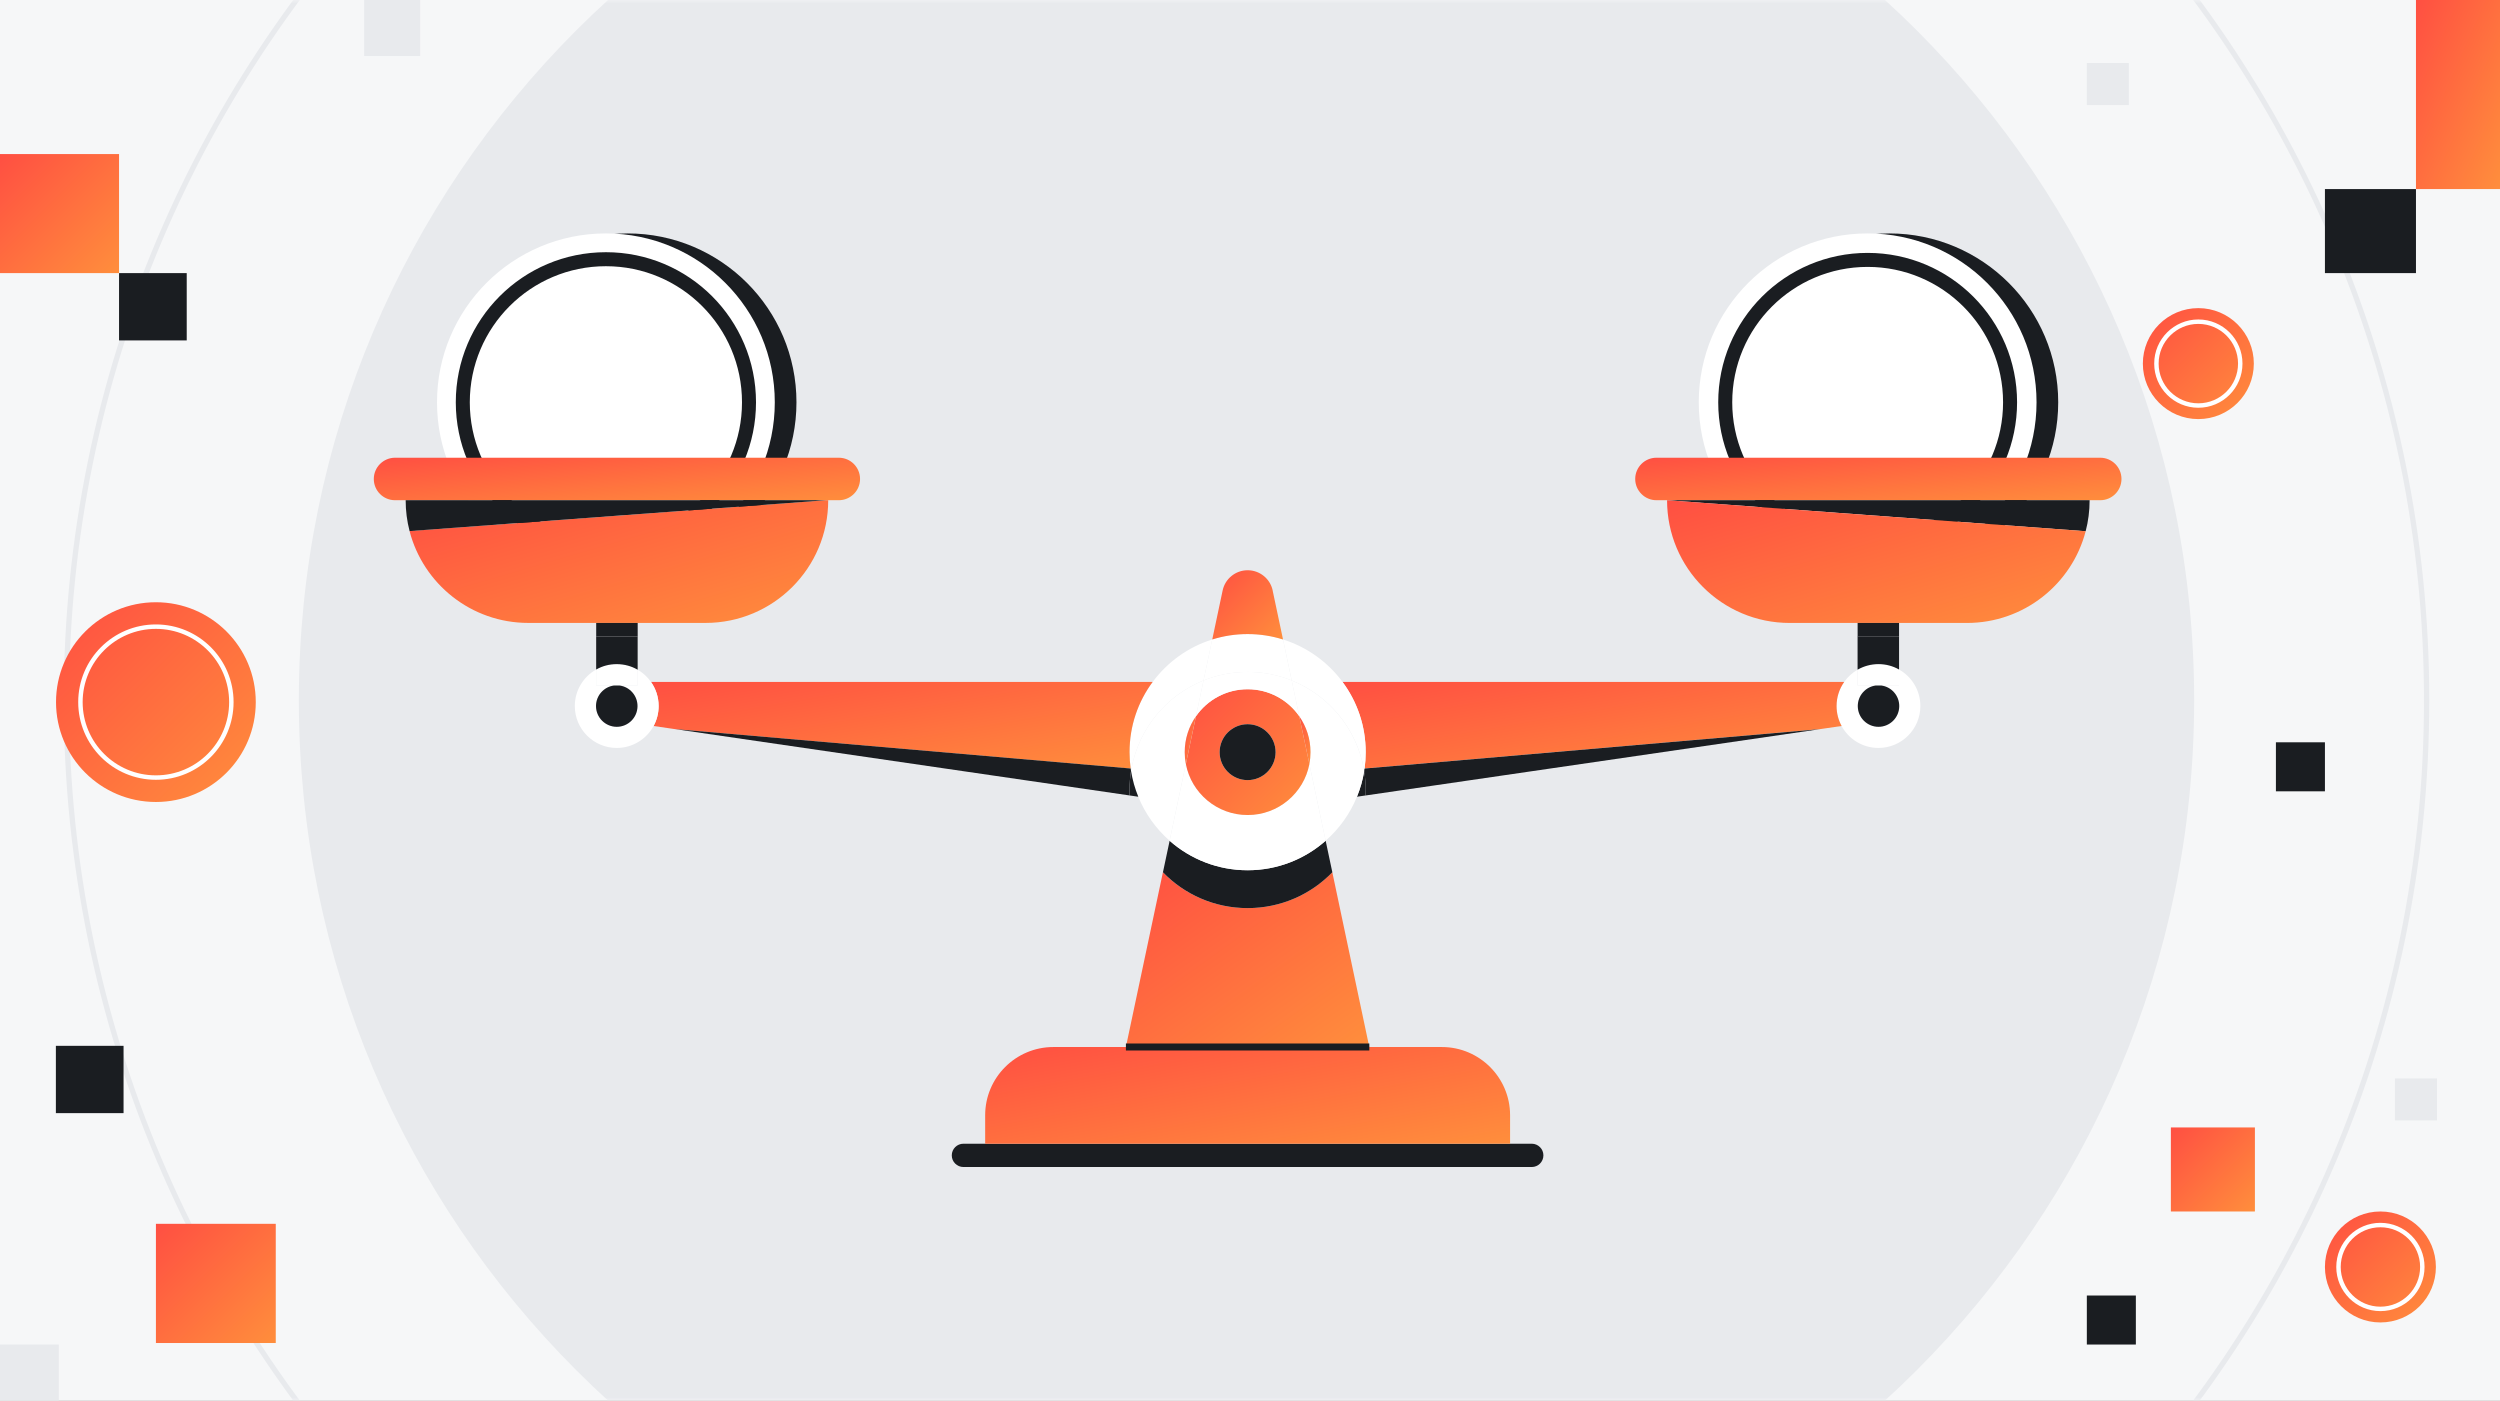
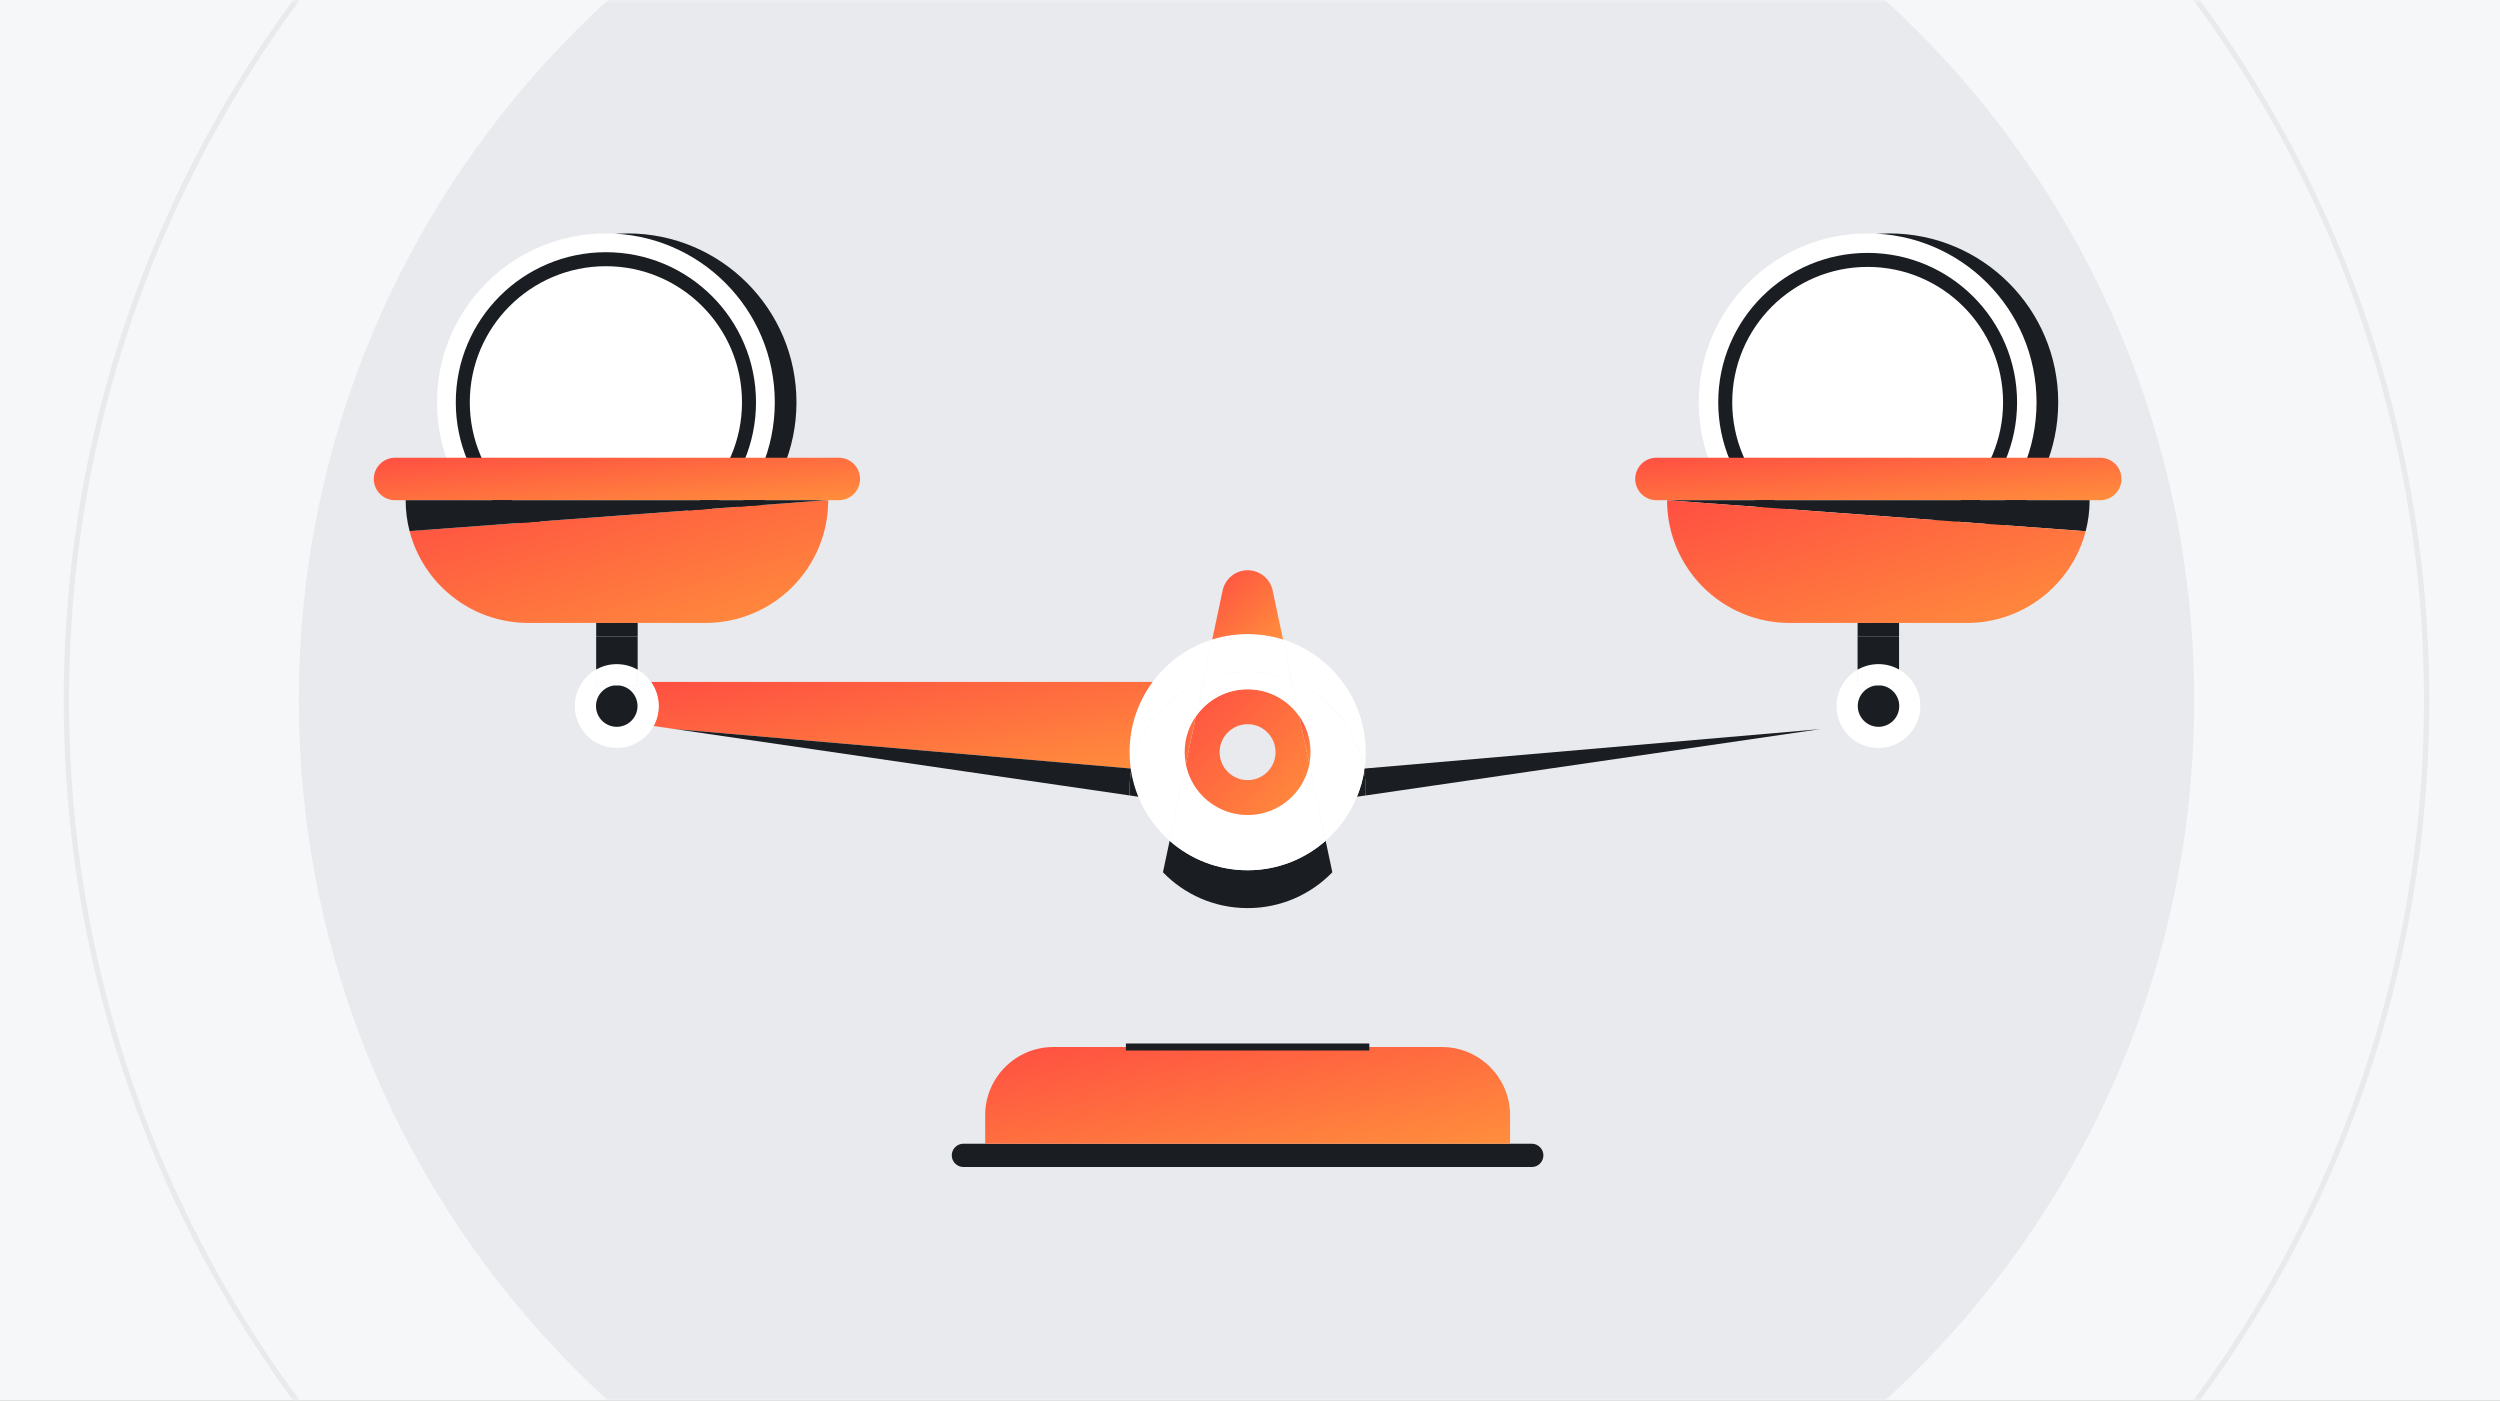
<svg xmlns="http://www.w3.org/2000/svg" width="357" height="200" viewBox="0 0 357 200" fill="none">
  <rect x="0" y="0" width="357" height="200" fill="#333333" stroke="none" />
  <g clip-path="url(#clip0_1098_6073)">
    <rect width="357" height="200" fill="#F6F7F8" />
    <g clip-path="url(#clip1_1098_6073)">
      <rect width="357" height="200" fill="#F6F7F8" />
      <mask id="mask0_1098_6073" style="mask-type:luminance" maskUnits="userSpaceOnUse" x="-77" y="0" width="510" height="200">
        <path d="M432.545 0H-76.545V200H432.545V0Z" fill="white" />
      </mask>
      <g mask="url(#mask0_1098_6073)">
        <path d="M432.545 -0H-76.545V198.503H432.545V-0Z" fill="#F6F7F8" />
        <path d="M178 235.326C252.738 235.326 313.326 174.738 313.326 100C313.326 25.262 252.738 -35.325 178 -35.325C103.262 -35.325 42.675 25.262 42.675 100C42.675 174.738 103.262 235.326 178 235.326Z" fill="#E8EAED" />
        <path d="M178 268.522C271.072 268.522 346.522 193.072 346.522 100C346.522 6.928 271.072 -68.522 178 -68.522C84.928 -68.522 9.478 6.928 9.478 100C9.478 193.072 84.928 268.522 178 268.522Z" stroke="#E8EAED" stroke-width="0.758" stroke-miterlimit="10" />
      </g>
    </g>
    <g clip-path="url(#clip2_1098_6073)">
      <path d="M17.643 149.344H7.979V158.956H17.643V149.344Z" fill="#1A1D21" />
      <path d="M26.664 39H17V48.612H26.664V39Z" fill="#1A1D21" />
      <path d="M39.378 174.761H22.265V191.782H39.378V174.761Z" fill="url(#paint0_linear_1098_6073)" />
      <path d="M17 22H0V39H17V22Z" fill="url(#paint1_linear_1098_6073)" />
      <path d="M8.403 192H0V200.358H8.403V192Z" fill="#E8EAED" />
      <path d="M60 0H52V8H60V0Z" fill="#E8EAED" />
      <path d="M345 27H332V39H345V27Z" fill="#1A1D21" />
      <path d="M357 0H345V27H357V0Z" fill="url(#paint2_linear_1098_6073)" />
-       <path d="M332 106H325V113H332V106Z" fill="#1A1D21" />
      <path d="M305 185H298V192H305V185Z" fill="#1A1D21" />
      <path d="M322 161H310V173H322V161Z" fill="url(#paint3_linear_1098_6073)" />
      <path d="M348 154H342V160H348V154Z" fill="#E8EAED" />
      <path d="M304 9H298V15H304V9Z" fill="#E8EAED" />
      <path d="M22.262 114.524C30.138 114.524 36.524 108.138 36.524 100.262C36.524 92.385 30.138 86 22.262 86C14.385 86 8 92.385 8 100.262C8 108.138 14.385 114.524 22.262 114.524Z" fill="url(#paint4_linear_1098_6073)" />
      <path d="M22.262 111.037C28.213 111.037 33.038 106.213 33.038 100.262C33.038 94.311 28.213 89.486 22.262 89.486C16.311 89.486 11.486 94.311 11.486 100.262C11.486 106.213 16.311 111.037 22.262 111.037Z" stroke="white" stroke-width="0.634" stroke-miterlimit="10" />
      <path d="M313.923 59.846C318.299 59.846 321.846 56.299 321.846 51.923C321.846 47.547 318.299 44 313.923 44C309.547 44 306 47.547 306 51.923C306 56.299 309.547 59.846 313.923 59.846Z" fill="url(#paint5_linear_1098_6073)" />
      <path d="M313.923 57.91C317.229 57.91 319.909 55.229 319.909 51.923C319.909 48.617 317.229 45.937 313.923 45.937C310.617 45.937 307.937 48.617 307.937 51.923C307.937 55.229 310.617 57.91 313.923 57.91Z" stroke="white" stroke-width="0.634" stroke-miterlimit="10" />
      <path d="M339.923 188.846C344.299 188.846 347.846 185.299 347.846 180.923C347.846 176.547 344.299 173 339.923 173C335.547 173 332 176.547 332 180.923C332 185.299 335.547 188.846 339.923 188.846Z" fill="url(#paint6_linear_1098_6073)" />
      <path d="M339.923 186.91C343.229 186.91 345.909 184.229 345.909 180.923C345.909 177.617 343.229 174.937 339.923 174.937C336.617 174.937 333.937 177.617 333.937 180.923C333.937 184.229 336.617 186.91 339.923 186.91Z" stroke="white" stroke-width="0.634" stroke-miterlimit="10" />
    </g>
    <path d="M269.795 81.568C283.115 81.568 293.913 70.77 293.913 57.451C293.913 44.131 283.115 33.333 269.795 33.333C256.475 33.333 245.678 44.131 245.678 57.451C245.678 70.77 256.475 81.568 269.795 81.568Z" fill="#1A1D21" />
    <path d="M266.7 81.568C280.02 81.568 290.818 70.77 290.818 57.451C290.818 44.131 280.02 33.333 266.7 33.333C253.381 33.333 242.583 44.131 242.583 57.451C242.583 70.77 253.381 81.568 266.7 81.568Z" fill="white" />
    <path d="M266.7 77.788C277.932 77.788 287.038 68.683 287.038 57.451C287.038 46.219 277.932 37.114 266.7 37.114C255.469 37.114 246.363 46.219 246.363 57.451C246.363 68.683 255.469 77.788 266.7 77.788Z" stroke="#1A1D21" stroke-width="2" stroke-miterlimit="10" />
    <path d="M89.617 81.568C102.937 81.568 113.735 70.77 113.735 57.451C113.735 44.131 102.937 33.333 89.617 33.333C76.298 33.333 65.5 44.131 65.5 57.451C65.5 70.77 76.298 81.568 89.617 81.568Z" fill="#1A1D21" />
    <path d="M86.523 81.568C99.842 81.568 110.64 70.77 110.64 57.451C110.64 44.131 99.842 33.333 86.523 33.333C73.203 33.333 62.405 44.131 62.405 57.451C62.405 70.77 73.203 81.568 86.523 81.568Z" fill="white" />
    <path d="M86.522 77.886C97.809 77.886 106.958 68.737 106.958 57.451C106.958 46.164 97.809 37.015 86.522 37.015C75.236 37.015 66.087 46.164 66.087 57.451C66.087 68.737 75.236 77.886 86.522 77.886Z" stroke="#1A1D21" stroke-width="2" stroke-miterlimit="10" />
    <path d="M302.057 66.253C302.606 66.803 302.947 67.56 302.947 68.397C302.947 70.075 301.587 71.431 299.913 71.431H236.542C235.705 71.431 234.943 71.091 234.398 70.541C233.845 69.992 233.508 69.234 233.508 68.397C233.508 66.723 234.864 65.363 236.542 65.363H299.913C300.75 65.363 301.512 65.704 302.057 66.253Z" fill="url(#paint7_linear_1098_6073)" />
    <path d="M238.053 71.431H298.397C298.397 72.962 298.204 74.447 297.833 75.859L238.053 71.431Z" fill="#1A1D21" />
    <path d="M238.053 71.431L297.833 75.859C295.875 83.397 289.022 88.958 280.875 88.958H255.575C250.742 88.958 246.356 87 243.185 83.825C240.015 80.655 238.057 76.276 238.057 71.435L238.053 71.431Z" fill="url(#paint8_linear_1098_6073)" />
    <path d="M263.353 97.378C263.849 96.666 264.504 96.072 265.262 95.632V97.886H267.852C266.402 98.075 265.284 99.318 265.284 100.822C265.284 102.458 266.606 103.784 268.243 103.784C269.879 103.784 271.205 102.454 271.205 100.822C271.205 99.322 270.084 98.079 268.633 97.886H271.178V95.606C273 96.628 274.228 98.583 274.228 100.822C274.228 104.125 271.549 106.806 268.243 106.806C265.97 106.806 263.989 105.538 262.977 103.67C262.519 102.822 262.258 101.852 262.258 100.822C262.258 99.541 262.663 98.352 263.349 97.378H263.353Z" fill="white" />
    <path d="M271.186 95.609V97.89H268.641C268.516 97.867 268.383 97.859 268.251 97.859C268.118 97.859 267.985 97.867 267.86 97.89H265.27V95.636C266.145 95.129 267.167 94.841 268.254 94.841C269.342 94.841 270.323 95.117 271.194 95.613L271.186 95.609Z" fill="white" />
    <path d="M271.186 90.886V95.606C270.319 95.113 269.315 94.833 268.247 94.833C267.178 94.833 266.141 95.125 265.262 95.629V88.95H265.288V90.882H271.186V90.886Z" fill="#1A1D21" />
    <path d="M271.186 88.958H265.288V90.89H271.186V88.958Z" fill="#1A1D21" />
    <path d="M268.64 97.89C270.091 98.079 271.212 99.322 271.212 100.826C271.212 102.462 269.883 103.788 268.25 103.788C266.618 103.788 265.292 102.458 265.292 100.826C265.292 99.326 266.409 98.083 267.86 97.89H268.644H268.64Z" fill="#1A1D21" />
-     <path d="M191.712 97.379H263.352C262.666 98.352 262.261 99.541 262.261 100.822C262.261 101.856 262.522 102.826 262.981 103.67L259.916 104.117L194.86 109.742C194.966 108.981 195.019 108.201 195.019 107.405C195.019 103.644 193.788 100.174 191.708 97.375L191.712 97.379Z" fill="url(#paint9_linear_1098_6073)" />
    <path d="M259.917 104.121L195.004 113.594C195.016 113.337 195.02 113.079 195.02 112.818C195.02 111.897 194.948 110.996 194.8 110.117C194.823 109.996 194.841 109.871 194.86 109.746L259.917 104.121Z" fill="#1A1D21" />
    <path d="M219.909 163.81C220.212 164.109 220.398 164.526 220.398 164.984C220.398 165.905 219.652 166.651 218.731 166.651H137.584C137.121 166.651 136.709 166.465 136.402 166.162C136.099 165.863 135.913 165.447 135.913 164.988C135.913 164.068 136.659 163.322 137.584 163.322H218.731C219.19 163.322 219.606 163.507 219.906 163.81H219.909Z" fill="#1A1D21" />
    <path d="M215.64 159.257V163.322H140.682V159.257C140.682 153.879 145.045 149.515 150.428 149.515H205.894C211.273 149.515 215.64 153.879 215.64 159.257Z" fill="url(#paint10_linear_1098_6073)" />
-     <path d="M190.254 124.56L195.534 149.515H160.776L166.064 124.56C169.125 127.719 173.413 129.678 178.159 129.678C182.905 129.678 187.193 127.719 190.254 124.56Z" fill="url(#paint11_linear_1098_6073)" />
    <path d="M195.023 112.814C195.023 113.075 195.019 113.333 195.007 113.591L193.776 113.772C194.254 112.613 194.602 111.386 194.807 110.113C194.954 110.996 195.026 111.897 195.026 112.814H195.023Z" fill="#1A1D21" />
    <path d="M191.712 97.379C193.792 100.178 195.023 103.647 195.023 107.409C195.023 108.2 194.97 108.981 194.864 109.746L194.746 109.753C193.693 104.015 189.735 99.295 184.454 97.17L183.216 91.318C186.651 92.397 189.617 94.545 191.716 97.379H191.712Z" fill="white" />
    <path d="M194.743 109.75C194.766 109.871 194.784 109.988 194.803 110.113C194.603 111.386 194.25 112.613 193.773 113.772C192.788 116.204 191.239 118.356 189.3 120.057L186.978 109.098C187.084 108.549 187.137 107.985 187.137 107.409C187.137 105.503 186.546 103.742 185.534 102.291L184.451 97.17C189.728 99.295 193.686 104.015 194.743 109.753V109.75Z" fill="white" />
    <path d="M189.303 120.056L190.258 124.56C187.197 127.719 182.909 129.678 178.163 129.678C173.417 129.678 169.129 127.719 166.068 124.56L167.023 120.064C169.996 122.681 173.894 124.272 178.163 124.272C182.432 124.272 186.337 122.681 189.303 120.06V120.056Z" fill="#1A1D21" />
    <path d="M186.978 109.098L189.3 120.056C186.334 122.678 182.432 124.269 178.16 124.269C173.887 124.269 169.989 122.678 167.02 120.06L169.338 109.102C170.129 113.25 173.777 116.386 178.16 116.386C182.542 116.386 186.19 113.25 186.978 109.098Z" fill="white" />
    <path d="M187.14 107.409C187.14 107.984 187.087 108.553 186.981 109.098L185.538 102.291C186.549 103.742 187.14 105.503 187.14 107.409Z" fill="url(#paint12_linear_1098_6073)" />
    <path d="M185.538 102.291L186.981 109.098C186.193 113.25 182.542 116.386 178.163 116.386C173.784 116.386 170.132 113.25 169.341 109.102L170.788 102.28C172.409 99.95 175.11 98.424 178.167 98.424C181.223 98.424 183.924 99.954 185.545 102.287L185.538 102.291ZM182.151 107.409C182.151 105.204 180.364 103.416 178.159 103.416C175.954 103.416 174.163 105.204 174.163 107.409C174.163 109.613 175.954 111.401 178.159 111.401C180.364 111.401 182.151 109.613 182.151 107.409Z" fill="url(#paint13_linear_1098_6073)" />
    <path d="M184.455 97.166L185.538 102.288C183.92 99.95 181.216 98.424 178.159 98.424C175.102 98.424 172.405 99.95 170.78 102.28L171.864 97.166C173.807 96.382 175.932 95.95 178.159 95.95C180.386 95.95 182.508 96.382 184.455 97.166Z" fill="white" />
    <path d="M183.216 91.318L184.454 97.17C182.511 96.386 180.386 95.954 178.159 95.954C175.931 95.954 173.81 96.386 171.863 97.17L173.102 91.318C174.7 90.818 176.394 90.545 178.155 90.545C179.916 90.545 181.613 90.814 183.208 91.318H183.216Z" fill="white" />
    <path d="M181.735 84.329L183.216 91.318C181.618 90.818 179.925 90.545 178.163 90.545C176.402 90.545 174.705 90.814 173.11 91.318L174.591 84.329C174.769 83.484 175.228 82.761 175.864 82.246C176.497 81.734 177.3 81.431 178.167 81.431C179.891 81.431 181.383 82.64 181.743 84.329H181.735Z" fill="url(#paint14_linear_1098_6073)" />
-     <path d="M178.159 103.416C180.364 103.416 182.152 105.204 182.152 107.409C182.152 109.613 180.364 111.401 178.159 111.401C175.955 111.401 174.163 109.613 174.163 107.409C174.163 105.204 175.955 103.416 178.159 103.416Z" fill="#1A1D21" />
    <path d="M164.603 97.379C166.701 94.545 169.667 92.397 173.107 91.318L171.868 97.17C166.588 99.295 162.633 104.015 161.576 109.753L161.459 109.746C161.353 108.985 161.3 108.204 161.3 107.409C161.3 103.647 162.527 100.178 164.603 97.379Z" fill="white" />
    <path d="M161.576 109.75C162.629 104.011 166.584 99.291 171.868 97.166L170.784 102.28C169.769 103.734 169.178 105.5 169.178 107.405C169.178 107.981 169.231 108.553 169.337 109.098L167.019 120.056C165.076 118.348 163.534 116.2 162.542 113.769C162.065 112.609 161.72 111.382 161.512 110.109C161.534 109.988 161.553 109.871 161.576 109.746V109.75Z" fill="white" />
    <path d="M170.784 102.28L169.337 109.102C169.231 108.553 169.178 107.985 169.178 107.409C169.178 105.504 169.769 103.738 170.784 102.284V102.28Z" fill="url(#paint15_linear_1098_6073)" />
    <path d="M92.962 97.378H164.602C162.523 100.178 161.299 103.647 161.299 107.409C161.299 108.2 161.352 108.981 161.458 109.746L96.397 104.121L93.333 103.674C93.791 102.825 94.053 101.856 94.053 100.825C94.053 99.545 93.647 98.356 92.962 97.382V97.378Z" fill="url(#paint16_linear_1098_6073)" />
    <path d="M162.542 113.772L161.315 113.591C161.304 113.333 161.3 113.075 161.3 112.814C161.3 111.894 161.372 110.992 161.516 110.113C161.724 111.386 162.069 112.613 162.546 113.772H162.542Z" fill="#1A1D21" />
    <path d="M161.459 109.742C161.474 109.867 161.493 109.992 161.512 110.113C161.368 110.996 161.296 111.897 161.296 112.814C161.296 113.076 161.3 113.333 161.311 113.591L96.394 104.117L161.455 109.742H161.459Z" fill="#1A1D21" />
    <path d="M119.78 65.363C121.455 65.363 122.815 66.723 122.815 68.397C122.815 69.234 122.474 69.996 121.924 70.541C121.371 71.091 120.614 71.431 119.78 71.431H56.413C54.735 71.431 53.379 70.075 53.379 68.397C53.379 67.56 53.72 66.799 54.269 66.253C54.818 65.708 55.576 65.363 56.413 65.363H119.784H119.78Z" fill="url(#paint17_linear_1098_6073)" />
    <path d="M117.963 71.431H118.269C118.269 76.272 116.311 80.651 113.141 83.822C109.966 86.996 105.588 88.954 100.747 88.954H75.444C67.292 88.954 60.436 83.382 58.485 75.837L117.959 71.431H117.963Z" fill="url(#paint18_linear_1098_6073)" />
    <path d="M117.962 71.431L58.488 75.837C58.121 74.428 57.928 72.954 57.928 71.431H117.962Z" fill="#1A1D21" />
    <path d="M92.962 97.379C93.647 98.352 94.053 99.541 94.053 100.822C94.053 101.856 93.791 102.826 93.333 103.67C92.322 105.538 90.341 106.807 88.068 106.807C84.765 106.807 82.083 104.125 82.083 100.822C82.083 98.583 83.314 96.632 85.136 95.602V97.886H87.678C86.227 98.076 85.106 99.318 85.106 100.822C85.106 102.458 86.435 103.784 88.068 103.784C89.7 103.784 91.03 102.454 91.03 100.822C91.03 99.322 89.909 98.079 88.458 97.886H91.056V95.636C91.81 96.072 92.466 96.67 92.962 97.379Z" fill="white" />
    <path d="M91.057 95.636V97.886H88.459C88.334 97.863 88.201 97.856 88.069 97.856C87.936 97.856 87.803 97.863 87.678 97.886H85.137V95.602C86.004 95.113 87.004 94.833 88.072 94.833C89.141 94.833 90.186 95.125 91.061 95.632L91.057 95.636Z" fill="white" />
    <path d="M91.057 90.886V95.636C90.182 95.125 89.156 94.837 88.068 94.837C86.981 94.837 86.004 95.113 85.133 95.606V90.89H91.057V90.886Z" fill="#1A1D21" />
    <path d="M91.061 88.958H85.137V90.89H91.061V88.958Z" fill="#1A1D21" />
    <path d="M88.463 97.89C89.913 98.079 91.035 99.322 91.035 100.826C91.035 102.462 89.705 103.788 88.073 103.788C86.44 103.788 85.11 102.458 85.11 100.826C85.11 99.326 86.232 98.083 87.682 97.89H88.466H88.463Z" fill="#1A1D21" />
    <path d="M195.538 149.511H160.78" stroke="#1A1D21" stroke-miterlimit="10" />
  </g>
  <defs>
    <linearGradient id="paint0_linear_1098_6073" x1="22.265" y1="174.761" x2="39.286" y2="191.874" gradientUnits="userSpaceOnUse">
      <stop stop-color="#FF4F42" />
      <stop offset="1" stop-color="#FF8E3C" />
    </linearGradient>
    <linearGradient id="paint1_linear_1098_6073" x1="0" y1="22" x2="17" y2="39" gradientUnits="userSpaceOnUse">
      <stop stop-color="#FF4F42" />
      <stop offset="1" stop-color="#FF8E3C" />
    </linearGradient>
    <linearGradient id="paint2_linear_1098_6073" x1="345" y1="0" x2="365.041" y2="8.907" gradientUnits="userSpaceOnUse">
      <stop stop-color="#FF4F42" />
      <stop offset="1" stop-color="#FF8E3C" />
    </linearGradient>
    <linearGradient id="paint3_linear_1098_6073" x1="310" y1="161" x2="322" y2="173" gradientUnits="userSpaceOnUse">
      <stop stop-color="#FF4F42" />
      <stop offset="1" stop-color="#FF8E3C" />
    </linearGradient>
    <linearGradient id="paint4_linear_1098_6073" x1="8" y1="86" x2="36.524" y2="114.524" gradientUnits="userSpaceOnUse">
      <stop stop-color="#FF4F42" />
      <stop offset="1" stop-color="#FF8E3C" />
    </linearGradient>
    <linearGradient id="paint5_linear_1098_6073" x1="306" y1="44" x2="321.846" y2="59.846" gradientUnits="userSpaceOnUse">
      <stop stop-color="#FF4F42" />
      <stop offset="1" stop-color="#FF8E3C" />
    </linearGradient>
    <linearGradient id="paint6_linear_1098_6073" x1="332" y1="173" x2="347.846" y2="188.846" gradientUnits="userSpaceOnUse">
      <stop stop-color="#FF4F42" />
      <stop offset="1" stop-color="#FF8E3C" />
    </linearGradient>
    <linearGradient id="paint7_linear_1098_6073" x1="233.508" y1="65.363" x2="234.56" y2="77.408" gradientUnits="userSpaceOnUse">
      <stop stop-color="#FF4F42" />
      <stop offset="1" stop-color="#FF8E3C" />
    </linearGradient>
    <linearGradient id="paint8_linear_1098_6073" x1="238.053" y1="71.431" x2="247.516" y2="103.71" gradientUnits="userSpaceOnUse">
      <stop stop-color="#FF4F42" />
      <stop offset="1" stop-color="#FF8E3C" />
    </linearGradient>
    <linearGradient id="paint9_linear_1098_6073" x1="191.708" y1="97.375" x2="195.854" y2="121.394" gradientUnits="userSpaceOnUse">
      <stop stop-color="#FF4F42" />
      <stop offset="1" stop-color="#FF8E3C" />
    </linearGradient>
    <linearGradient id="paint10_linear_1098_6073" x1="140.682" y1="149.515" x2="145.601" y2="176.222" gradientUnits="userSpaceOnUse">
      <stop stop-color="#FF4F42" />
      <stop offset="1" stop-color="#FF8E3C" />
    </linearGradient>
    <linearGradient id="paint11_linear_1098_6073" x1="160.776" y1="124.56" x2="184.421" y2="157.493" gradientUnits="userSpaceOnUse">
      <stop stop-color="#FF4F42" />
      <stop offset="1" stop-color="#FF8E3C" />
    </linearGradient>
    <linearGradient id="paint12_linear_1098_6073" x1="185.538" y1="102.291" x2="188.574" y2="103.006" gradientUnits="userSpaceOnUse">
      <stop stop-color="#FF4F42" />
      <stop offset="1" stop-color="#FF8E3C" />
    </linearGradient>
    <linearGradient id="paint13_linear_1098_6073" x1="169.341" y1="98.424" x2="187.3" y2="116.061" gradientUnits="userSpaceOnUse">
      <stop stop-color="#FF4F42" />
      <stop offset="1" stop-color="#FF8E3C" />
    </linearGradient>
    <linearGradient id="paint14_linear_1098_6073" x1="173.11" y1="81.431" x2="182.994" y2="91.535" gradientUnits="userSpaceOnUse">
      <stop stop-color="#FF4F42" />
      <stop offset="1" stop-color="#FF8E3C" />
    </linearGradient>
    <linearGradient id="paint15_linear_1098_6073" x1="169.178" y1="102.28" x2="172.221" y2="102.997" gradientUnits="userSpaceOnUse">
      <stop stop-color="#FF4F42" />
      <stop offset="1" stop-color="#FF8E3C" />
    </linearGradient>
    <linearGradient id="paint16_linear_1098_6073" x1="92.962" y1="97.378" x2="97.108" y2="121.397" gradientUnits="userSpaceOnUse">
      <stop stop-color="#FF4F42" />
      <stop offset="1" stop-color="#FF8E3C" />
    </linearGradient>
    <linearGradient id="paint17_linear_1098_6073" x1="53.379" y1="65.363" x2="54.431" y2="77.408" gradientUnits="userSpaceOnUse">
      <stop stop-color="#FF4F42" />
      <stop offset="1" stop-color="#FF8E3C" />
    </linearGradient>
    <linearGradient id="paint18_linear_1098_6073" x1="58.485" y1="71.431" x2="67.945" y2="103.704" gradientUnits="userSpaceOnUse">
      <stop stop-color="#FF4F42" />
      <stop offset="1" stop-color="#FF8E3C" />
    </linearGradient>
    <clipPath id="clip0_1098_6073">
      <rect width="357" height="200" fill="white" />
    </clipPath>
    <clipPath id="clip1_1098_6073">
      <rect width="357" height="200" fill="white" />
    </clipPath>
    <clipPath id="clip2_1098_6073">
-       <rect width="357" height="200" fill="white" />
-     </clipPath>
+       </clipPath>
  </defs>
</svg>